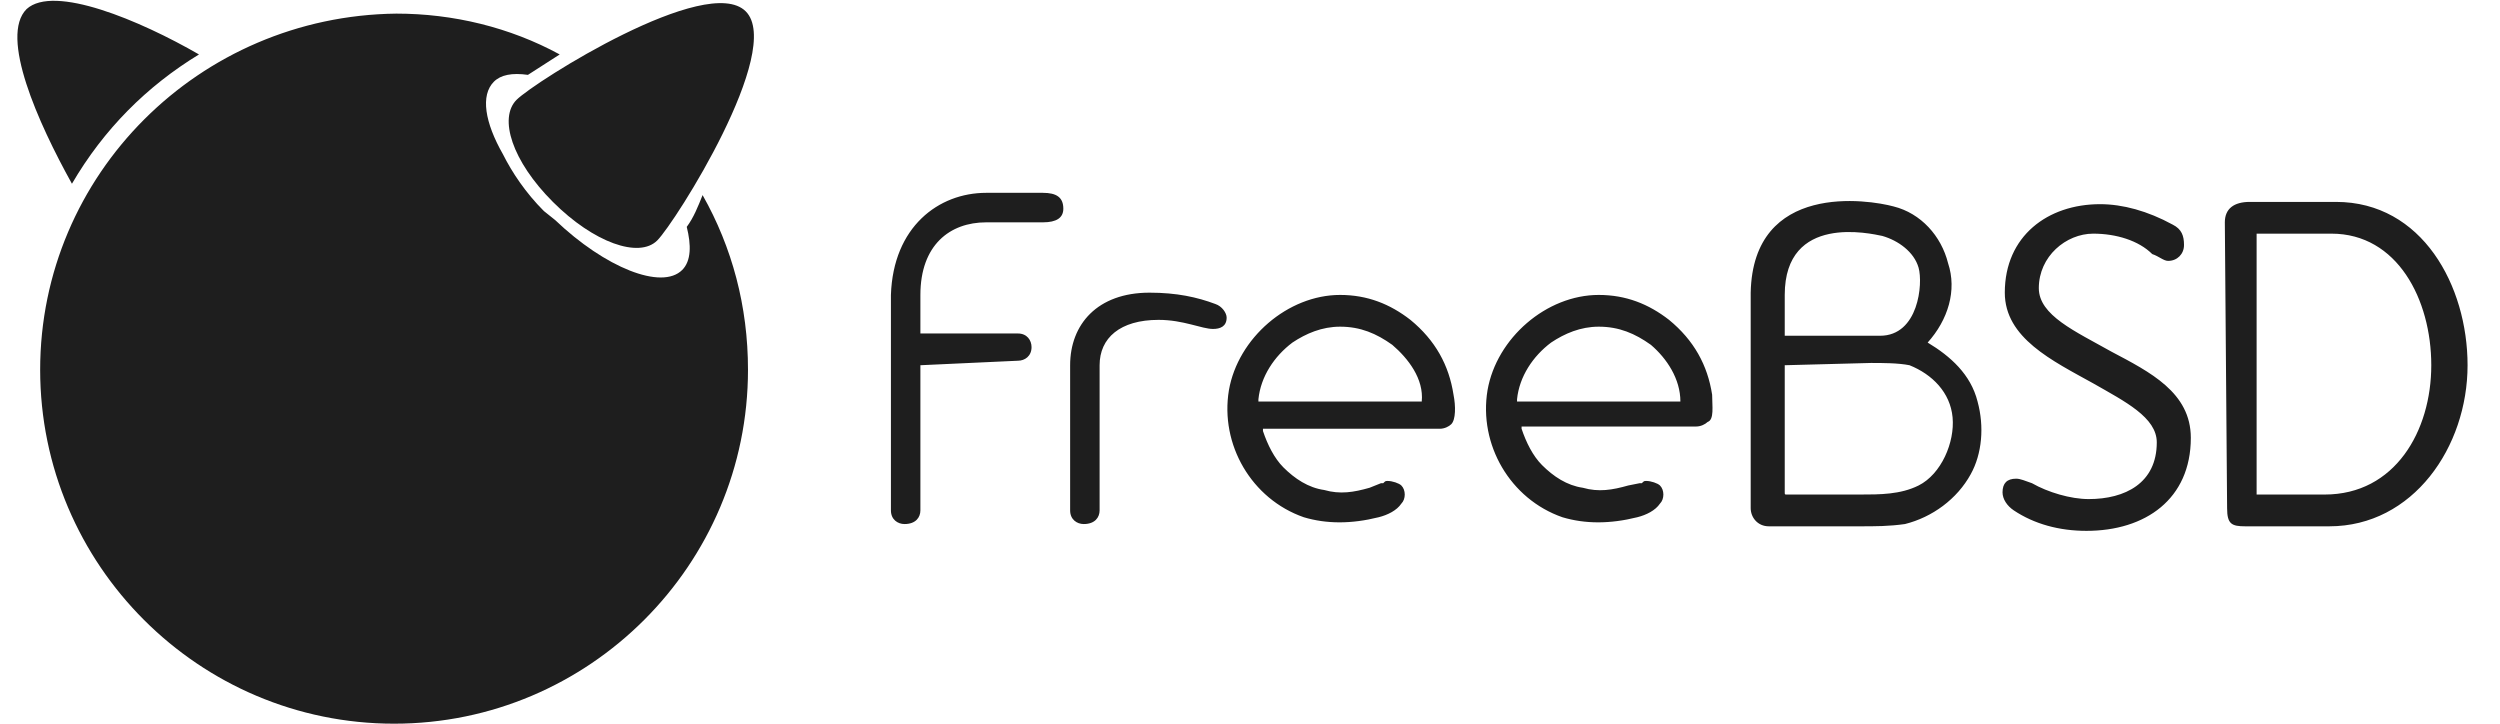
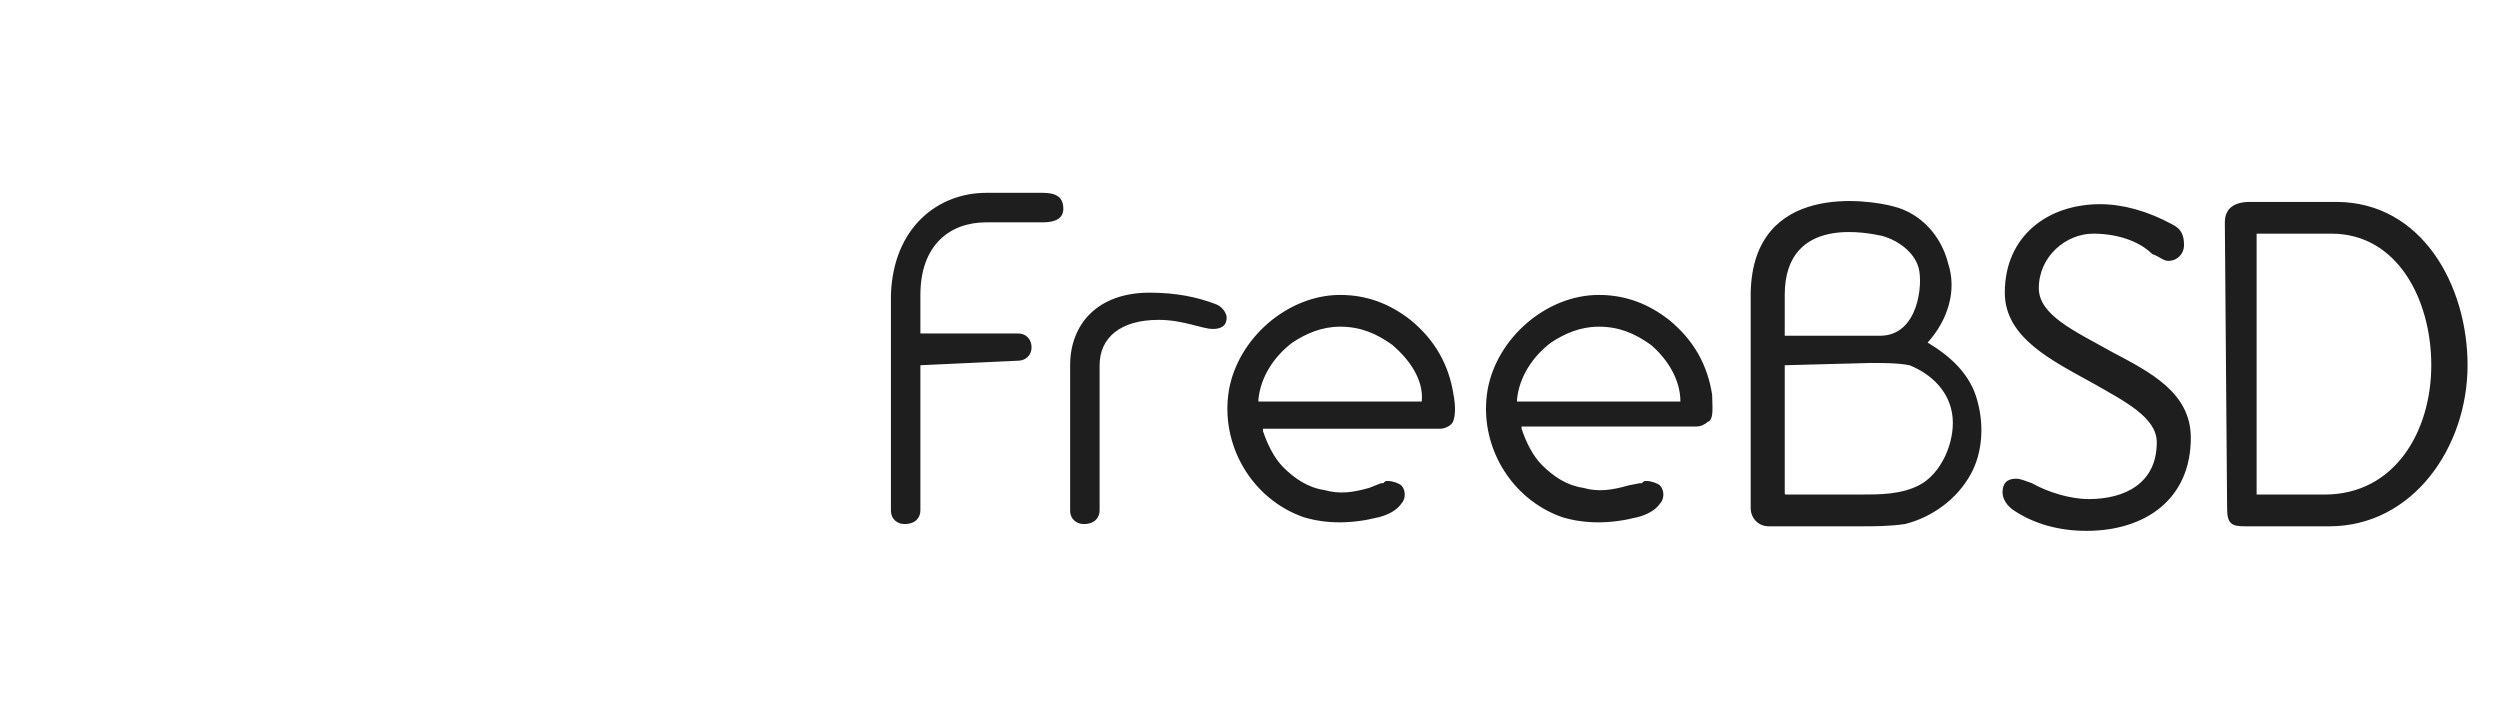
<svg xmlns="http://www.w3.org/2000/svg" fill="none" viewBox="0 0 76 22" height="22" width="76">
  <g clip-path="url(#clip0_2025_124)">
    <path fill="#1E1E1E" d="M57.566 6.276C58.394 6.483 59.014 7.172 59.221 8C59.497 8.828 59.221 9.724 58.601 10.414C59.29 10.828 59.911 11.379 60.118 12.207C60.325 12.966 60.256 13.793 59.911 14.414C59.497 15.172 58.739 15.724 57.911 15.931C57.428 16 57.014 16 56.532 16H53.773C53.428 16 53.221 15.724 53.221 15.448V8.897C53.29 5.517 56.808 6.069 57.566 6.276ZM54.256 8.966V10.207H57.153C58.325 10.207 58.463 8.621 58.325 8.138C58.187 7.655 57.704 7.31 57.221 7.172C56.877 7.103 54.256 6.483 54.256 8.966ZM54.256 11.103V14.966C54.256 15.034 54.256 15.034 54.325 15.034H56.532C57.153 15.034 57.773 15.034 58.325 14.759C59.014 14.414 59.428 13.448 59.359 12.69C59.29 11.931 58.739 11.379 58.049 11.103C57.704 11.034 57.221 11.034 56.877 11.034L54.256 11.103ZM67.635 6.759C67.635 6.345 67.911 6.138 68.394 6.138H71.014C73.635 6.138 75.014 8.69 75.014 11.103C75.014 13.586 73.359 16 70.808 16H68.256C67.842 16 67.704 15.931 67.704 15.448L67.635 6.759ZM68.601 7.103V15.034H70.67C72.808 15.034 73.911 13.103 73.911 11.103C73.911 9.103 72.877 7.103 70.877 7.103H68.601ZM63.635 7.103C62.808 7.103 61.98 7.793 61.98 8.759C61.98 9.586 63.084 10.069 64.187 10.69C65.359 11.31 66.601 11.931 66.601 13.31C66.601 15.172 65.221 16.138 63.428 16.138C62.601 16.138 61.842 15.931 61.221 15.517C61.014 15.379 60.877 15.172 60.877 14.966C60.877 14.69 61.014 14.552 61.29 14.552C61.428 14.552 61.566 14.621 61.773 14.69C62.256 14.966 62.946 15.172 63.497 15.172C64.601 15.172 65.566 14.69 65.566 13.448C65.566 12.69 64.601 12.207 63.635 11.655C62.394 10.966 60.946 10.276 60.946 8.897C60.946 7.172 62.256 6.207 63.842 6.207C64.532 6.207 65.29 6.414 66.049 6.828C66.325 6.966 66.394 7.172 66.394 7.448C66.394 7.724 66.187 7.931 65.911 7.931C65.773 7.931 65.635 7.793 65.428 7.724C65.014 7.31 64.325 7.103 63.635 7.103ZM33.428 15.517C33.428 15.724 33.29 15.931 32.946 15.931C32.739 15.931 32.532 15.793 32.532 15.517C32.532 15.517 32.532 15.517 32.532 15.448V11.103C32.532 9.862 33.359 8.897 34.946 8.897C35.773 8.897 36.394 9.034 36.946 9.241C37.153 9.31 37.29 9.517 37.29 9.655C37.29 9.931 37.084 10 36.877 10C36.532 10 35.98 9.724 35.221 9.724C34.049 9.724 33.428 10.276 33.428 11.103V15.517ZM27.98 11.103V15.517C27.98 15.724 27.842 15.931 27.497 15.931C27.29 15.931 27.084 15.793 27.084 15.517C27.084 15.517 27.084 15.517 27.084 15.448V8.966C27.152 6.897 28.532 5.862 29.98 5.862H31.704C32.118 5.862 32.325 6 32.325 6.345C32.325 6.621 32.118 6.759 31.704 6.759H29.98C28.877 6.759 27.98 7.448 27.98 8.966V9.586C27.98 9.586 27.98 9.379 27.98 10.138H30.946C31.221 10.138 31.359 10.345 31.359 10.552C31.359 10.828 31.152 10.966 30.946 10.966L27.98 11.103ZM52.049 12C51.911 11.103 51.497 10.345 50.739 9.724C50.118 9.241 49.428 8.966 48.601 8.966C47.014 8.966 45.497 10.276 45.221 11.862C44.946 13.517 45.911 15.172 47.497 15.724C48.187 15.931 48.946 15.931 49.773 15.724C50.049 15.655 50.325 15.517 50.463 15.31C50.601 15.172 50.601 14.896 50.463 14.759C50.394 14.69 50.187 14.621 50.049 14.621C49.98 14.621 49.98 14.621 49.911 14.69H49.842L49.497 14.759C49.014 14.896 48.601 14.966 48.118 14.828C47.635 14.759 47.221 14.483 46.877 14.138C46.601 13.862 46.394 13.448 46.256 13.034V12.966H51.566C51.704 12.966 51.842 12.896 51.911 12.828C52.118 12.759 52.049 12.345 52.049 12ZM51.084 12.207H46.118V12.138C46.187 11.448 46.601 10.828 47.153 10.414C47.566 10.138 48.049 9.931 48.601 9.931C49.221 9.931 49.704 10.138 50.187 10.483C50.67 10.896 51.084 11.517 51.084 12.207ZM44.187 12C44.049 11.103 43.635 10.345 42.877 9.724C42.256 9.241 41.566 8.966 40.739 8.966C39.153 8.966 37.635 10.276 37.359 11.862C37.084 13.517 38.049 15.172 39.635 15.724C40.325 15.931 41.084 15.931 41.911 15.724C42.187 15.655 42.463 15.517 42.601 15.31C42.739 15.172 42.739 14.896 42.601 14.759C42.532 14.69 42.325 14.621 42.187 14.621C42.118 14.621 42.118 14.621 42.049 14.69H41.98L41.635 14.828C41.153 14.966 40.739 15.034 40.256 14.896C39.773 14.828 39.359 14.552 39.014 14.207C38.739 13.931 38.532 13.517 38.394 13.103V13.034H43.773C43.911 13.034 44.049 12.966 44.118 12.896C44.256 12.759 44.256 12.345 44.187 12ZM43.221 12.207H38.256V12.138C38.325 11.448 38.739 10.828 39.29 10.414C39.704 10.138 40.187 9.931 40.739 9.931C41.359 9.931 41.842 10.138 42.325 10.483C42.808 10.896 43.29 11.517 43.221 12.207Z" />
-     <path fill="#1E1E1E" d="M22.67 0.345C23.842 1.517 20.532 6.759 19.98 7.31C19.428 7.862 18.049 7.379 16.808 6.138C15.566 4.897 15.152 3.586 15.704 3.034C16.256 2.483 21.497 -0.828 22.67 0.345ZM6.049 1.655C4.256 0.621 1.635 -0.483 0.808 0.276C-0.02 1.103 1.153 3.724 2.187 5.586C3.153 3.931 4.463 2.621 6.049 1.655ZM20.877 6.897C21.015 7.448 21.015 7.931 20.739 8.207C20.118 8.828 18.394 8.138 16.877 6.69L16.532 6.414C15.98 5.862 15.566 5.241 15.29 4.69C14.739 3.724 14.601 2.897 15.015 2.483C15.222 2.276 15.566 2.207 16.049 2.276L17.015 1.655C15.497 0.828 13.773 0.414 12.049 0.414C6.049 0.483 1.221 5.31 1.221 11.241C1.221 17.172 6.049 22 11.98 22C17.911 22 22.739 17.172 22.739 11.241C22.739 9.31 22.256 7.517 21.359 5.931C21.221 6.276 21.084 6.621 20.877 6.897Z" />
  </g>
  <defs>
    <clipPath id="clip0_2025_124">
      <rect transform="translate(0.532)" fill="white" height="22" width="74.483" />
    </clipPath>
  </defs>
</svg>